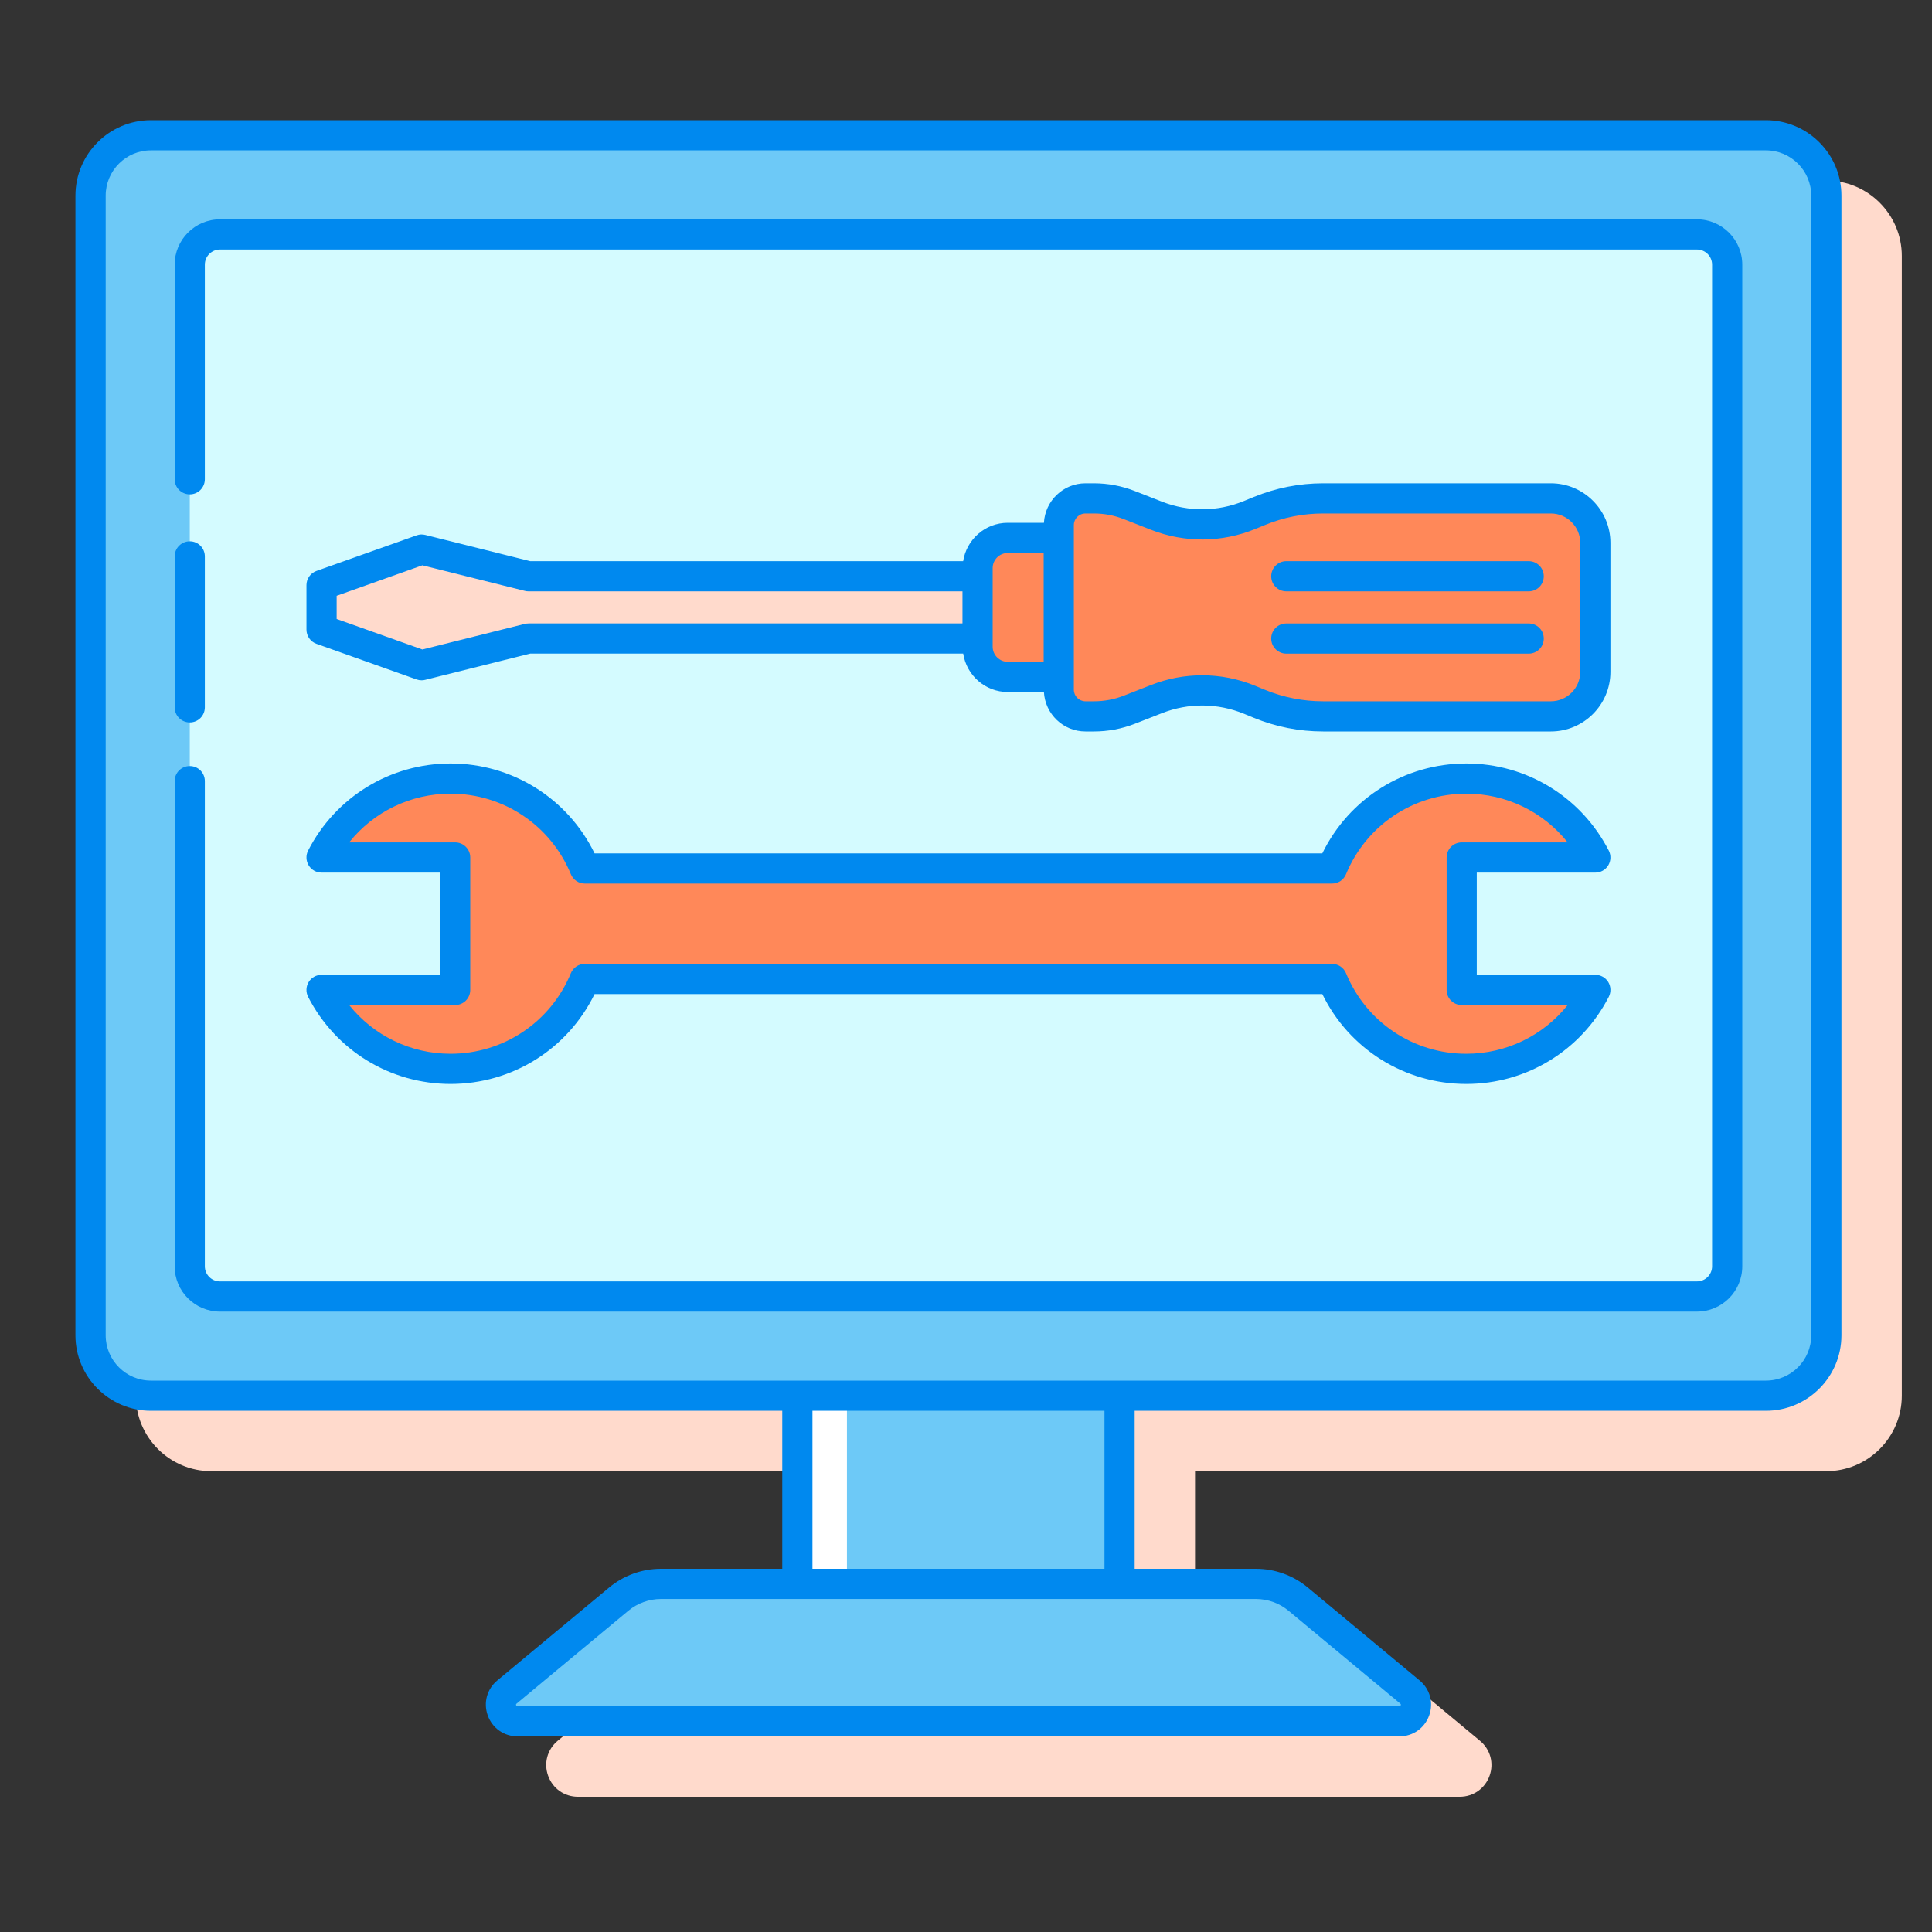
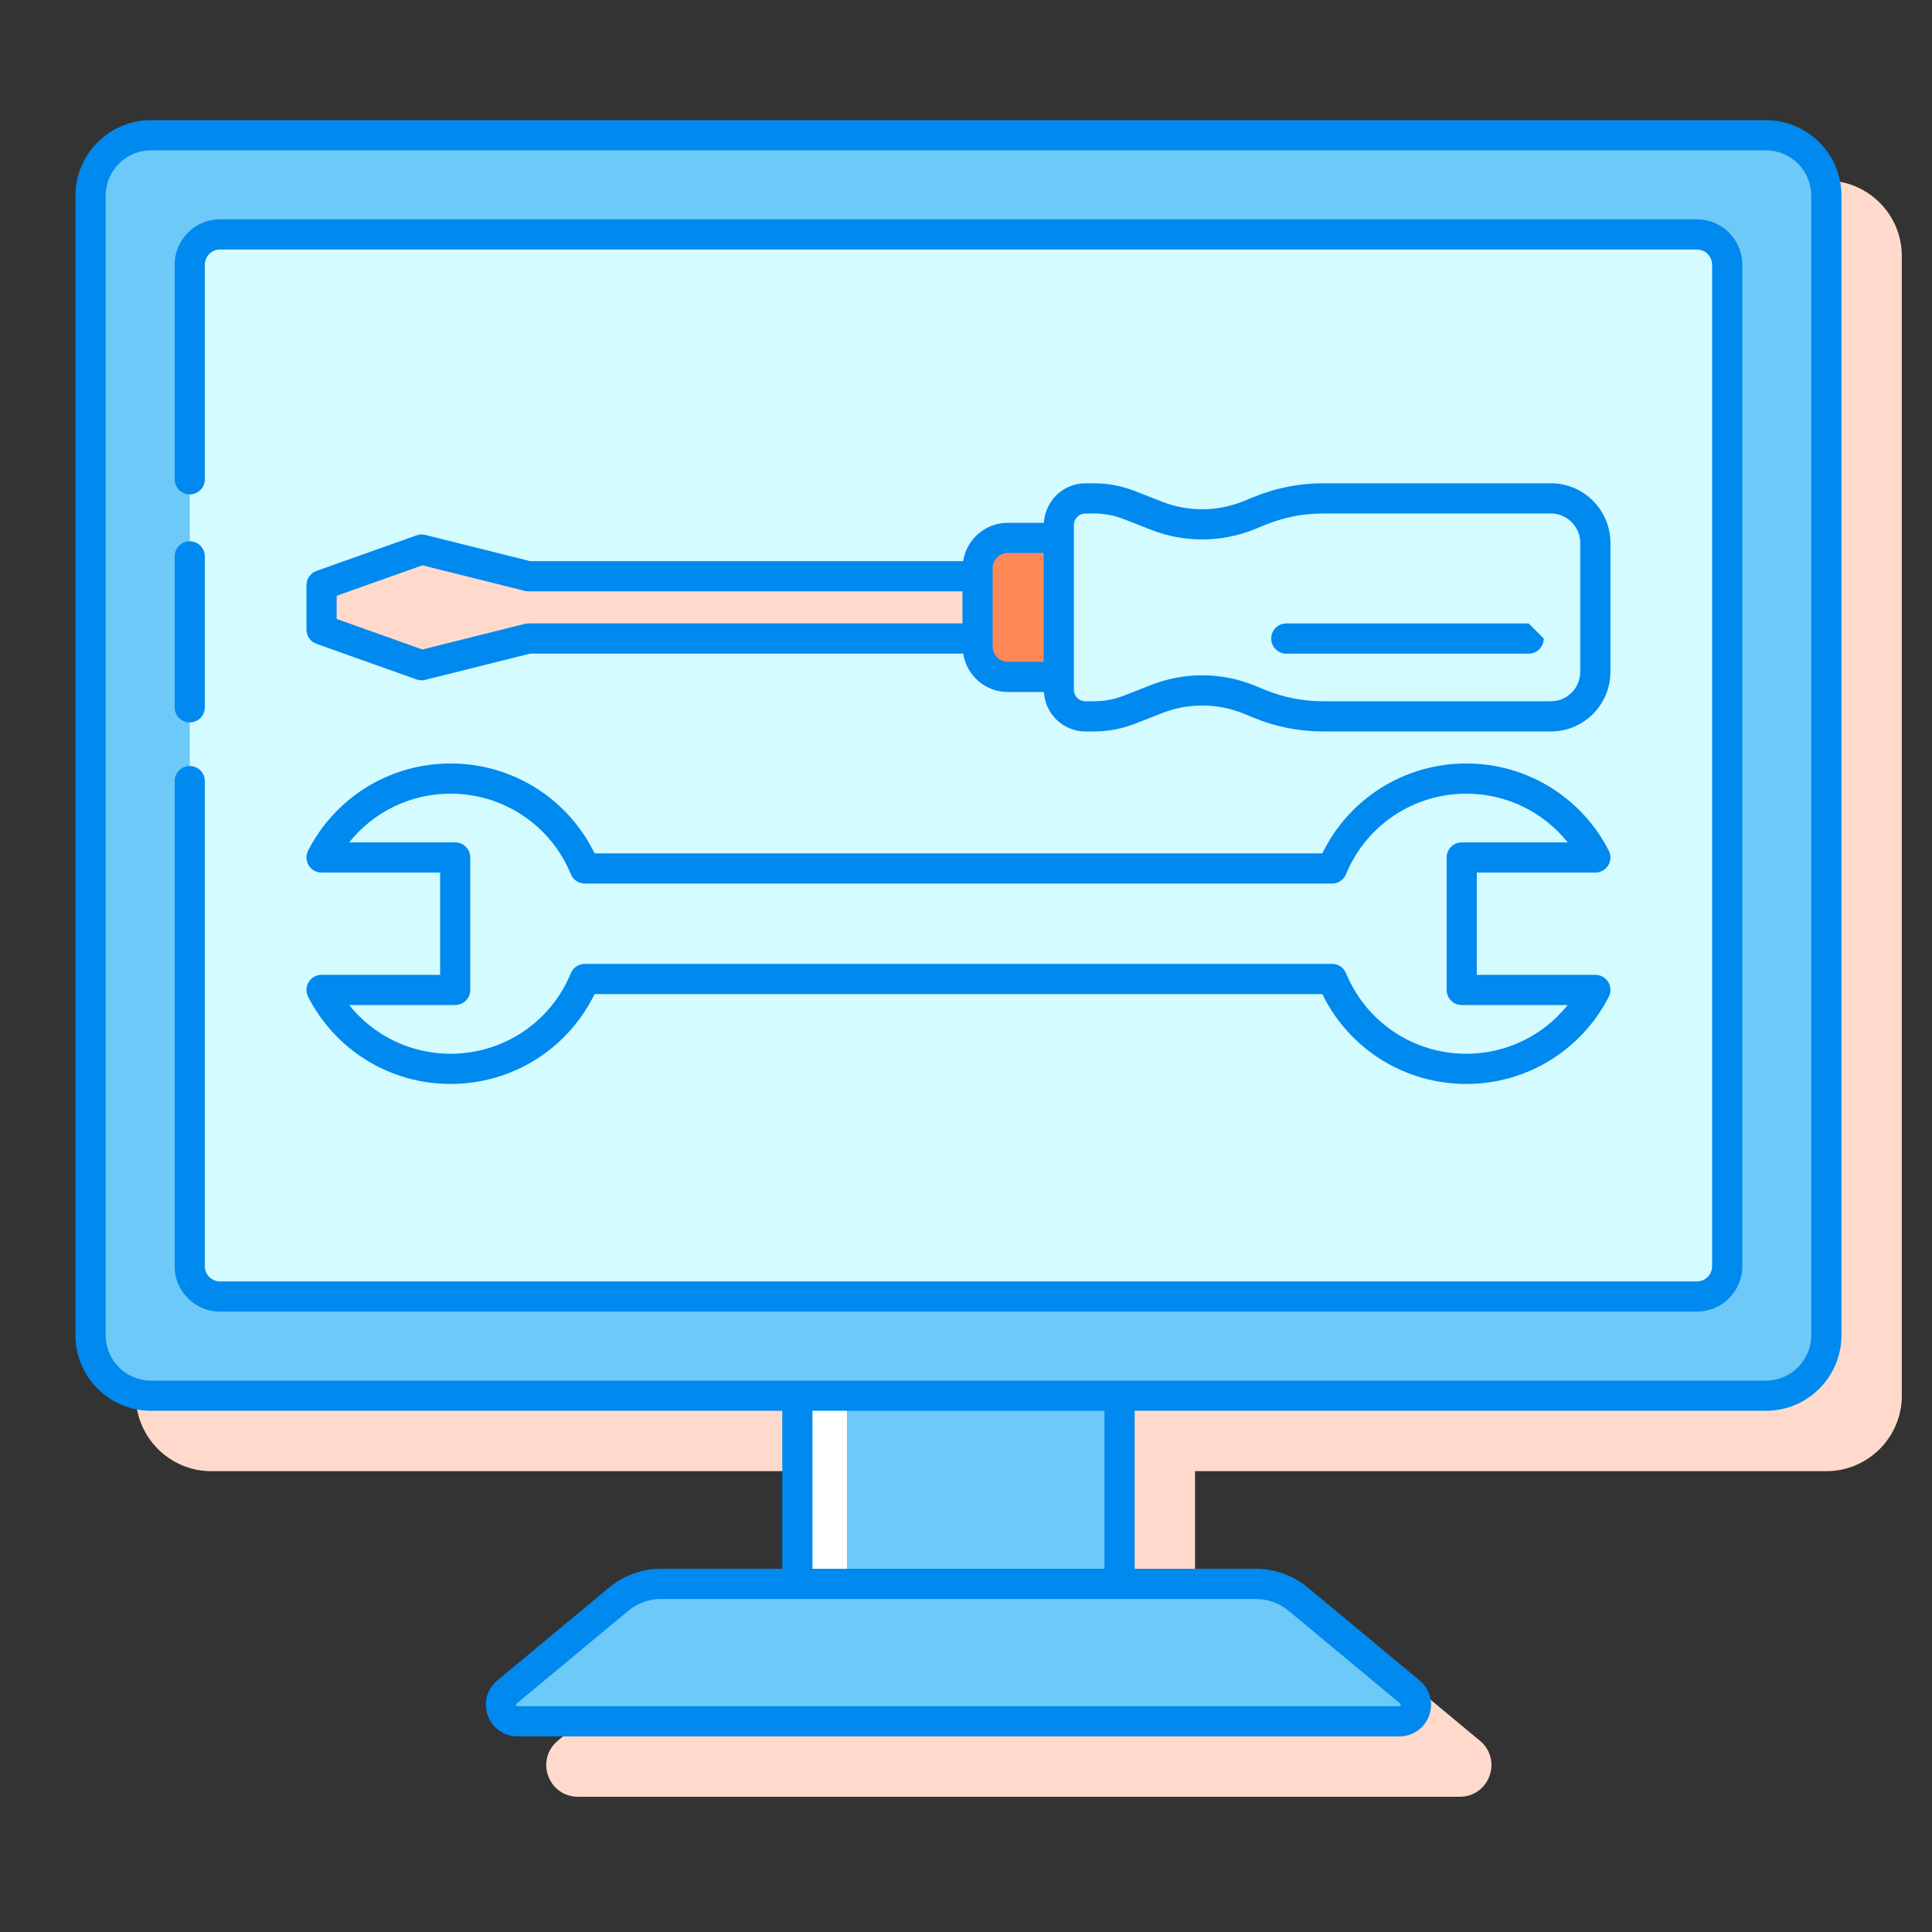
<svg xmlns="http://www.w3.org/2000/svg" width="40" height="40" viewBox="0 0 40 40" fill="none">
  <rect x="0" y="0" width="40" height="40" fill="#333333" stroke="none" />
  <path d="M37.812 3.738H4.375C3.514 3.738 2.812 4.439 2.812 5.3V28.897C2.812 29.758 3.513 30.459 4.375 30.459H17.446V33.73H14.934C14.543 33.73 14.161 33.868 13.86 34.118L11.546 36.042C11.331 36.22 11.254 36.505 11.349 36.767C11.444 37.03 11.685 37.2 11.965 37.2H30.223C30.503 37.2 30.744 37.03 30.839 36.767C30.934 36.505 30.857 36.22 30.642 36.042L28.328 34.118C28.027 33.868 27.645 33.73 27.253 33.73H24.742V30.459H37.812C38.674 30.459 39.375 29.758 39.375 28.897V5.3C39.375 4.438 38.674 3.738 37.812 3.738Z" fill="#FFDACC" />
  <path d="M3.125 28.897H36.562C37.253 28.897 37.812 28.337 37.812 27.647V4.05C37.812 3.36 37.253 2.8 36.562 2.8H3.125C2.435 2.8 1.875 3.36 1.875 4.05V27.647C1.875 28.337 2.435 28.897 3.125 28.897Z" fill="#6DC9F7" />
  <path d="M4.554 26.843H35.134C35.479 26.843 35.759 26.563 35.759 26.218V5.479C35.759 5.133 35.479 4.854 35.134 4.854H4.554C4.209 4.854 3.929 5.134 3.929 5.479V26.218C3.929 26.563 4.209 26.843 4.554 26.843Z" fill="#D4FBFF" />
-   <path d="M30.263 20.495H33.03C32.532 21.465 31.523 22.13 30.358 22.13C29.104 22.13 28.029 21.36 27.579 20.268H12.108C11.658 21.36 10.584 22.13 9.329 22.13C8.164 22.13 7.156 21.465 6.657 20.495H9.424V17.753H6.657C7.156 16.784 8.164 16.119 9.329 16.119C10.584 16.119 11.658 16.888 12.108 17.98H27.579C28.03 16.889 29.104 16.119 30.358 16.119C31.523 16.119 32.532 16.784 33.03 17.753H30.263V20.495Z" fill="#FF8859" />
-   <path d="M33.03 11.24V13.911C33.03 14.419 32.617 14.832 32.109 14.832H27.395C26.942 14.832 26.493 14.743 26.074 14.571L25.872 14.489C25.256 14.236 24.566 14.23 23.946 14.473L23.381 14.693C23.148 14.784 22.899 14.831 22.649 14.831H22.473C22.168 14.831 21.921 14.584 21.921 14.279V10.871C21.921 10.566 22.168 10.319 22.473 10.319H22.649C22.9 10.319 23.148 10.366 23.381 10.457L23.946 10.678C24.566 10.92 25.256 10.915 25.872 10.662L26.074 10.579C26.493 10.407 26.942 10.319 27.395 10.319H32.109C32.617 10.319 33.03 10.731 33.03 11.24Z" fill="#FF8859" />
  <path d="M20.241 13.22C20.241 13.217 20.24 13.213 20.24 13.21V11.941C20.24 11.937 20.241 11.934 20.241 11.931H10.94L8.729 11.378L6.657 12.115V13.036L8.729 13.773L10.94 13.22L20.241 13.22Z" fill="#FFDACC" />
  <path d="M21.92 11.136V14.015H20.864C20.519 14.015 20.239 13.735 20.239 13.39V11.761C20.239 11.416 20.519 11.136 20.864 11.136H21.92Z" fill="#FF8859" />
  <path d="M10.715 35.638H28.973C29.294 35.638 29.438 35.237 29.192 35.032L26.878 33.109C26.632 32.904 26.323 32.792 26.003 32.792H13.685C13.366 32.792 13.056 32.904 12.81 33.109L10.496 35.032C10.25 35.236 10.395 35.638 10.715 35.638Z" fill="#6DC9F7" />
  <path d="M16.508 32.793L23.18 32.793L23.18 28.897L16.508 28.897L16.508 32.793Z" fill="#6DC9F7" />
  <path d="M17.535 28.897H16.508V32.793H17.535V28.897Z" fill="white" />
  <path d="M36.562 2.488H3.125C2.263 2.488 1.562 3.188 1.562 4.05V27.647C1.562 28.508 2.263 29.209 3.125 29.209H16.196V32.48H13.685C13.293 32.48 12.911 32.618 12.61 32.869L10.296 34.792C10.081 34.97 10.004 35.255 10.099 35.518C10.194 35.78 10.435 35.95 10.715 35.95H28.973C29.253 35.95 29.494 35.78 29.589 35.518C29.684 35.255 29.607 34.97 29.392 34.792L27.078 32.869C26.777 32.618 26.395 32.48 26.003 32.48H23.492V29.209H36.562C37.424 29.209 38.125 28.508 38.125 27.647V4.05C38.125 3.188 37.424 2.488 36.562 2.488ZM26.678 33.349L28.992 35.272C28.999 35.279 29.008 35.286 29.001 35.305C28.994 35.325 28.982 35.325 28.973 35.325H10.714C10.705 35.325 10.694 35.325 10.686 35.305C10.679 35.285 10.688 35.278 10.695 35.272L13.009 33.349C13.198 33.192 13.438 33.105 13.684 33.105H26.003C26.249 33.105 26.489 33.192 26.678 33.349ZM22.867 32.48H16.821V29.209H22.867V32.48ZM37.5 27.647C37.5 28.163 37.079 28.584 36.562 28.584H3.125C2.608 28.584 2.188 28.163 2.188 27.647V4.05C2.188 3.533 2.608 3.113 3.125 3.113H36.562C37.079 3.113 37.5 3.533 37.5 4.05V27.647Z" fill="#0089EF" />
  <path d="M33.03 18.066C33.139 18.066 33.24 18.009 33.297 17.916C33.353 17.823 33.357 17.707 33.308 17.611C32.735 16.498 31.605 15.807 30.358 15.807C29.08 15.807 27.932 16.53 27.377 17.668H12.31C11.755 16.53 10.607 15.807 9.329 15.807C8.081 15.807 6.951 16.498 6.379 17.611C6.33 17.707 6.334 17.823 6.391 17.916C6.447 18.009 6.548 18.066 6.657 18.066H9.112V20.183H6.657C6.548 20.183 6.447 20.239 6.391 20.332C6.334 20.425 6.33 20.541 6.379 20.638C6.951 21.751 8.081 22.442 9.329 22.442C10.607 22.442 11.755 21.718 12.31 20.581H27.377C27.932 21.718 29.08 22.442 30.358 22.442C31.605 22.442 32.736 21.75 33.308 20.638C33.357 20.541 33.353 20.425 33.297 20.332C33.24 20.239 33.139 20.183 33.03 20.183H30.575V18.066H33.03ZM30.263 20.808H32.457C31.952 21.44 31.187 21.817 30.357 21.817C29.263 21.817 28.285 21.162 27.868 20.149C27.819 20.032 27.705 19.956 27.579 19.956H12.108C11.981 19.956 11.867 20.032 11.819 20.149C11.401 21.162 10.424 21.817 9.329 21.817C8.5 21.817 7.734 21.44 7.229 20.808H9.424C9.596 20.808 9.736 20.668 9.736 20.495V17.753C9.736 17.581 9.596 17.441 9.424 17.441H7.229C7.734 16.808 8.5 16.432 9.329 16.432C10.424 16.432 11.401 17.087 11.819 18.099C11.867 18.217 11.981 18.293 12.108 18.293H27.579C27.706 18.293 27.82 18.217 27.868 18.099C28.286 17.087 29.263 16.432 30.358 16.432C31.187 16.432 31.952 16.808 32.457 17.441H30.263C30.09 17.441 29.951 17.581 29.951 17.753V20.495C29.95 20.668 30.09 20.808 30.263 20.808Z" fill="#0089EF" />
  <path d="M33.342 11.24C33.342 10.559 32.789 10.006 32.109 10.006H27.395C26.899 10.006 26.415 10.102 25.956 10.29L25.754 10.373C25.209 10.596 24.608 10.601 24.059 10.387L23.495 10.166C23.224 10.06 22.939 10.006 22.649 10.006H22.473C22.012 10.006 21.638 10.37 21.613 10.824H20.864C20.397 10.824 20.011 11.169 19.941 11.618H10.978L8.805 11.075C8.746 11.059 8.683 11.063 8.625 11.084L6.553 11.82C6.428 11.864 6.345 11.983 6.345 12.114V13.035C6.345 13.168 6.428 13.286 6.553 13.33L8.625 14.067C8.658 14.079 8.694 14.085 8.729 14.085C8.755 14.085 8.78 14.082 8.805 14.075L10.978 13.532H19.942C20.011 13.981 20.397 14.327 20.865 14.327H21.613C21.638 14.781 22.012 15.144 22.473 15.144H22.649C22.94 15.144 23.225 15.09 23.495 14.985L24.06 14.764C24.608 14.549 25.21 14.555 25.754 14.777L25.956 14.86C26.415 15.049 26.899 15.144 27.395 15.144H32.109C32.789 15.144 33.342 14.59 33.342 13.91V11.24ZM10.94 12.908C10.914 12.908 10.889 12.911 10.864 12.917L8.745 13.447L6.97 12.815V12.335L8.745 11.704L10.864 12.233C10.889 12.24 10.914 12.243 10.94 12.243H19.927V12.907H10.94V12.908ZM20.552 13.389V11.761C20.552 11.589 20.692 11.449 20.865 11.449H21.608V13.702H20.865C20.692 13.702 20.552 13.562 20.552 13.389ZM32.717 13.911C32.717 14.246 32.444 14.519 32.109 14.519H27.395C26.98 14.519 26.576 14.44 26.193 14.283L25.991 14.2C25.637 14.054 25.263 13.981 24.89 13.981C24.532 13.981 24.174 14.048 23.832 14.182L23.267 14.403C23.07 14.48 22.862 14.519 22.649 14.519H22.473C22.34 14.519 22.233 14.411 22.233 14.279V10.871C22.233 10.739 22.34 10.631 22.473 10.631H22.649C22.861 10.631 23.069 10.67 23.267 10.748L23.832 10.969C24.531 11.242 25.297 11.235 25.991 10.951L26.193 10.868C26.577 10.71 26.981 10.631 27.395 10.631H32.109C32.444 10.631 32.717 10.904 32.717 11.239V13.911Z" fill="#0089EF" />
-   <path d="M31.65 11.618H26.632C26.459 11.618 26.319 11.758 26.319 11.931C26.319 12.104 26.459 12.243 26.632 12.243H31.65C31.823 12.243 31.962 12.104 31.962 11.931C31.962 11.758 31.823 11.618 31.65 11.618Z" fill="#0089EF" />
-   <path d="M31.65 12.908H26.632C26.459 12.908 26.319 13.047 26.319 13.22C26.319 13.393 26.459 13.533 26.632 13.533H31.65C31.823 13.533 31.962 13.393 31.962 13.22C31.962 13.047 31.823 12.908 31.65 12.908Z" fill="#0089EF" />
+   <path d="M31.65 12.908H26.632C26.459 12.908 26.319 13.047 26.319 13.22C26.319 13.393 26.459 13.533 26.632 13.533H31.65C31.823 13.533 31.962 13.393 31.962 13.22Z" fill="#0089EF" />
  <path d="M35.134 4.541H4.554C4.037 4.541 3.616 4.962 3.616 5.479V9.922C3.616 10.095 3.756 10.235 3.929 10.235C4.102 10.235 4.241 10.095 4.241 9.922V5.479C4.241 5.306 4.382 5.166 4.554 5.166H35.134C35.306 5.166 35.447 5.306 35.447 5.479V26.218C35.447 26.39 35.306 26.53 35.134 26.53H4.554C4.381 26.53 4.241 26.39 4.241 26.218V16.172C4.241 15.999 4.102 15.86 3.929 15.86C3.756 15.86 3.616 15.999 3.616 16.172V26.218C3.616 26.735 4.037 27.155 4.554 27.155H35.134C35.651 27.155 36.072 26.735 36.072 26.218V5.479C36.072 4.962 35.651 4.541 35.134 4.541Z" fill="#0089EF" />
  <path d="M3.929 14.957C4.102 14.957 4.241 14.817 4.241 14.645V11.52C4.241 11.347 4.102 11.207 3.929 11.207C3.756 11.207 3.616 11.347 3.616 11.52V14.645C3.616 14.817 3.756 14.957 3.929 14.957Z" fill="#0089EF" />
</svg>